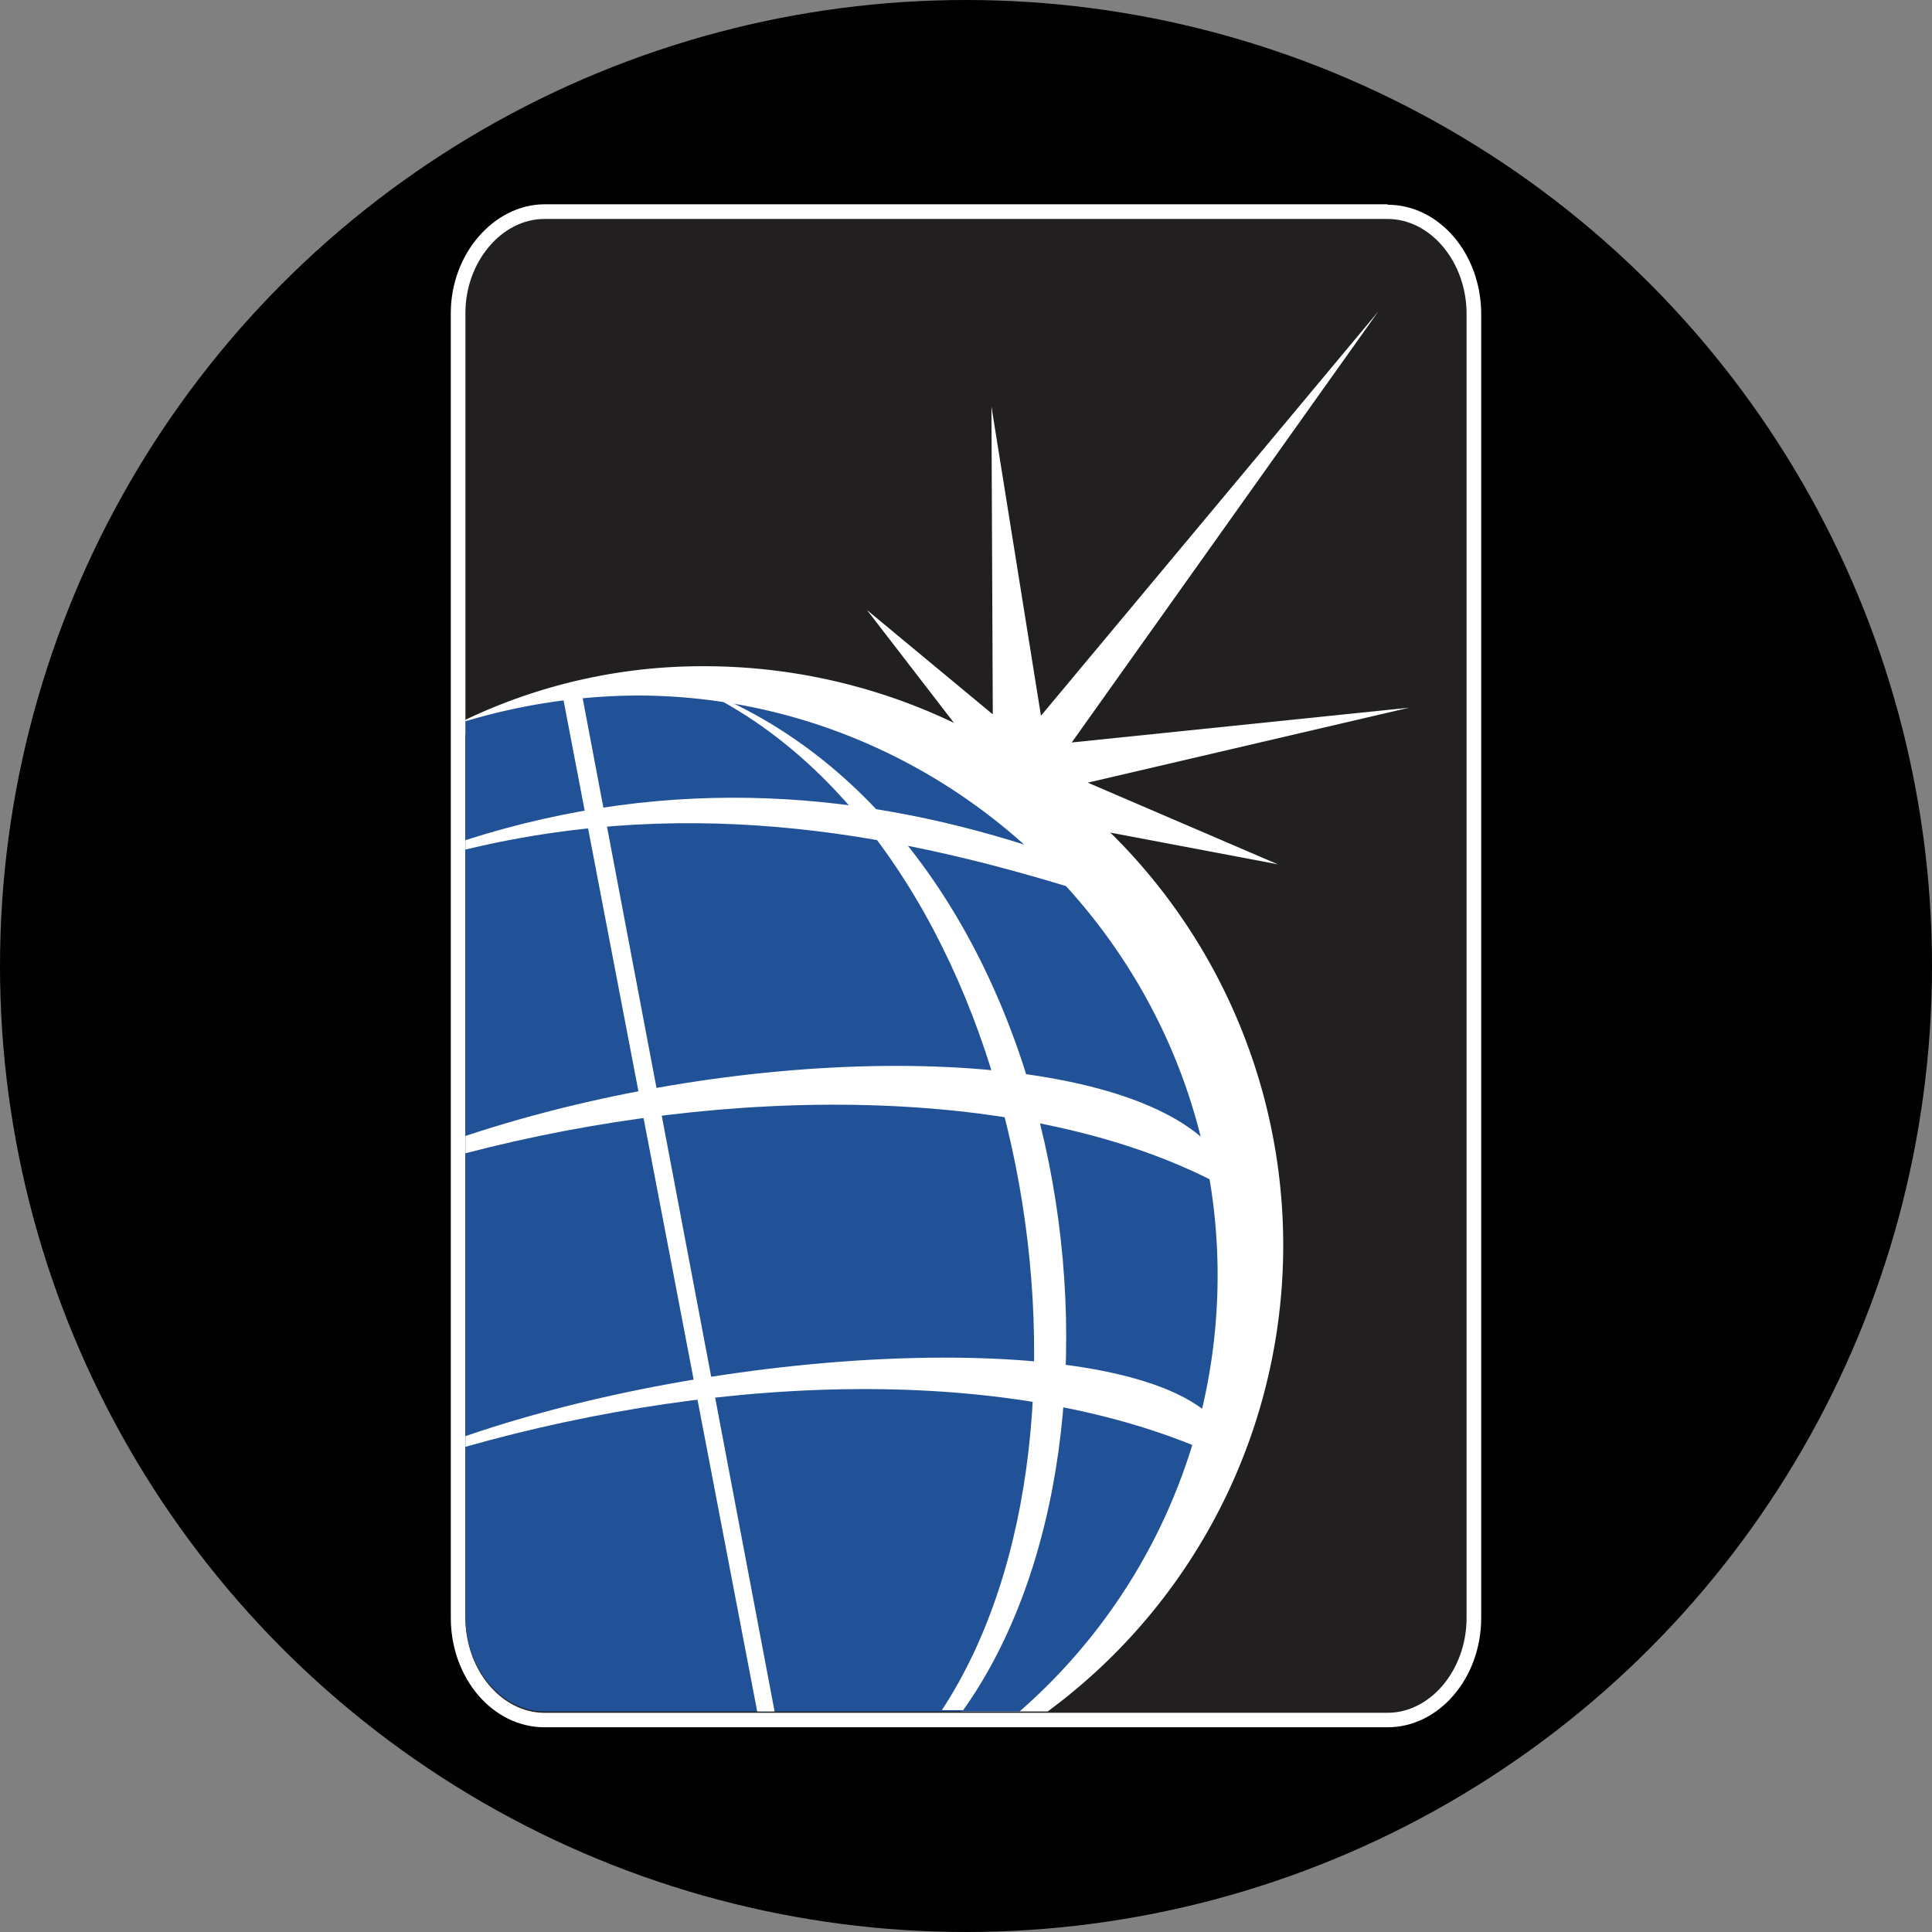
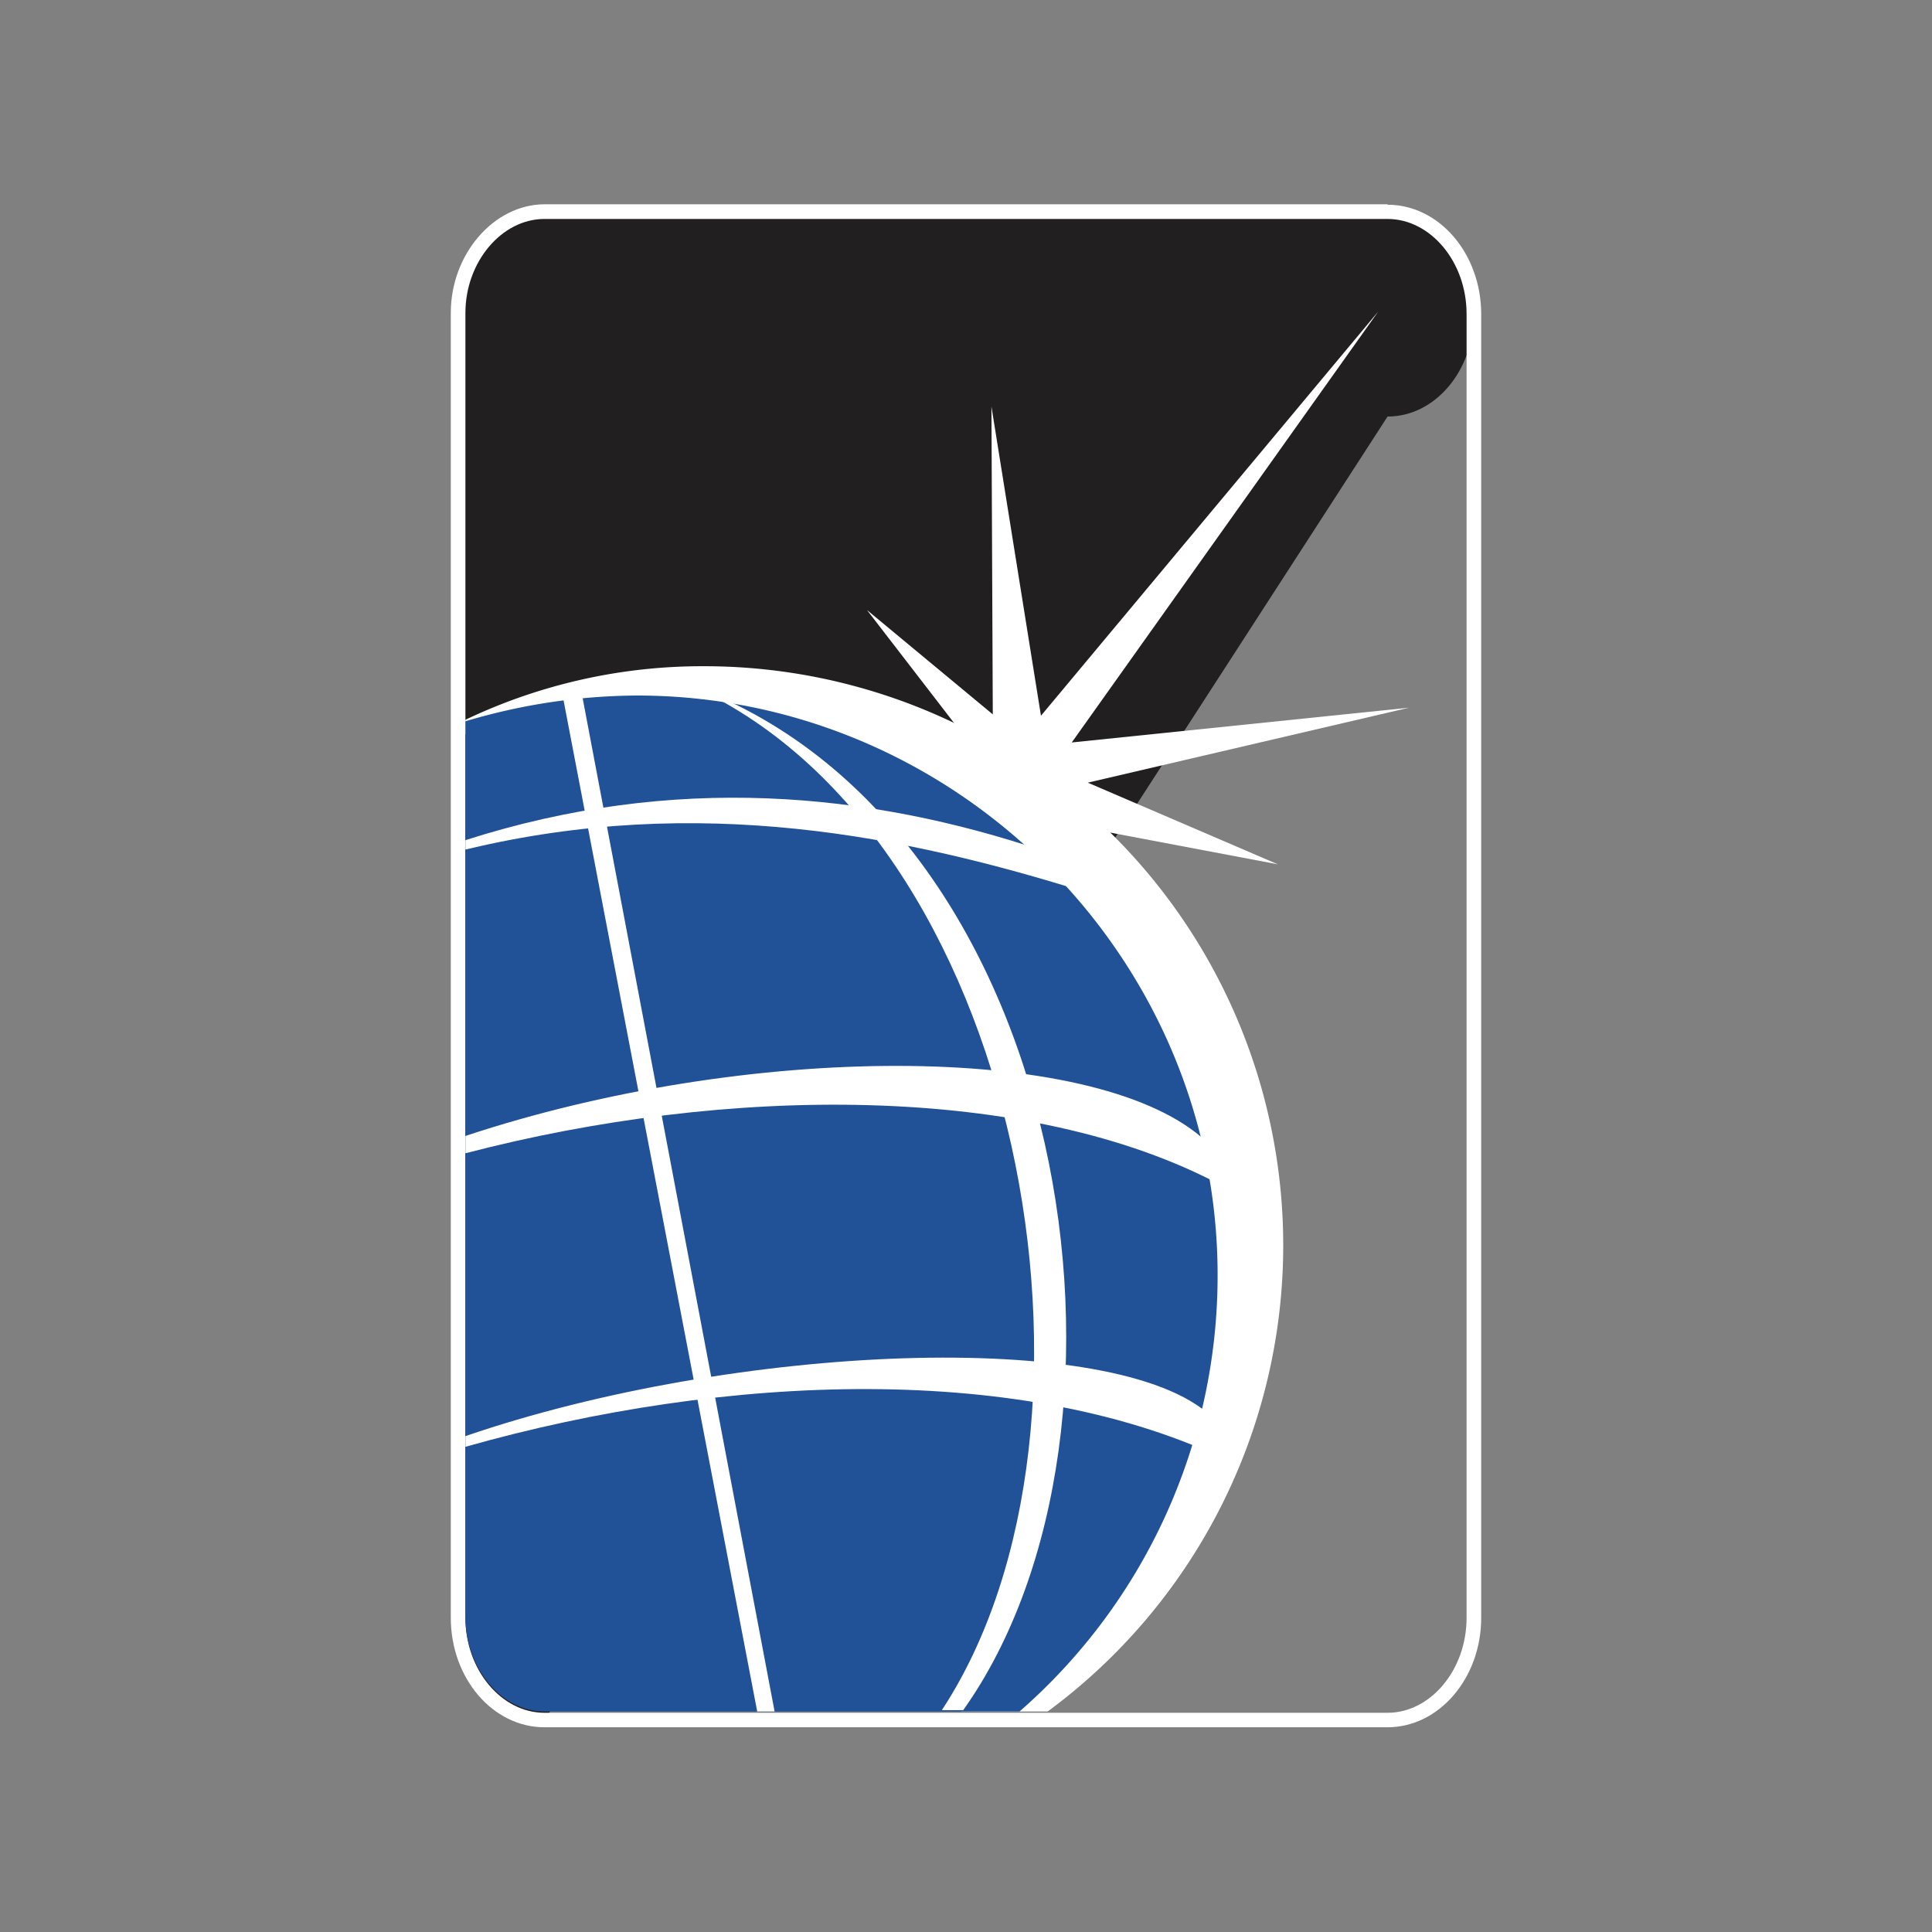
<svg xmlns="http://www.w3.org/2000/svg" viewBox="0 0 300 300" width="300" height="300">
  <rect x="0" y="0" width="300" height="300" fill="#808080" stroke="none" />
  <defs>
    <clipPath id="bz_circular_clip">
      <circle cx="150.0" cy="150.0" r="150.0" />
    </clipPath>
  </defs>
  <g clip-path="url(#bz_circular_clip)">
    <g id="Layer_1" data-name="Layer 1">
-       <rect x="-0.5" y="-0.5" width="301" height="301" />
-     </g>
+       </g>
    <g id="Template">
-       <path d="M84.54,267.1c-7.39,0-13.4-7.13-13.4-15.89V48.58c0-8.5,6.13-15.68,13.4-15.68H215.46c7.39,0,13.4,7.13,13.4,15.89V251.21c0,8.76-6,15.89-13.4,15.89Z" fill="#221f20" fill-rule="evenodd" />
+       <path d="M84.54,267.1c-7.39,0-13.4-7.13-13.4-15.89V48.58c0-8.5,6.13-15.68,13.4-15.68H215.46c7.39,0,13.4,7.13,13.4,15.89c0,8.76-6,15.89-13.4,15.89Z" fill="#221f20" fill-rule="evenodd" />
      <path d="M215.46,34c6.66,0,12.27,6.65,12.27,14.75V251.21c0,8.1-5.61,14.75-12.27,14.75H84.54c-6.66,0-12.27-6.65-12.27-14.75V48.58C72.27,40.69,77.88,34,84.54,34H215.46m0-2.28H84.54C76.66,31.76,70,39.47,70,48.58V251.21c0,9.39,6.52,17,14.54,17H215.46c8,0,14.54-7.64,14.54-17V48.79c0-9.39-6.52-17-14.54-17Z" fill="#fff" />
      <polygon points="214.01 48.38 161.64 111.14 153.95 63.13 154.16 110.93 134.62 94.72 152.08 117.37 167.66 128.39 198.42 134.21 168.91 121.53 218.79 109.89 166.42 115.29 214.01 48.38" fill="#fff" fill-rule="evenodd" />
      <path d="M109.27,103.45a89.92,89.92,0,0,1,53.41,162.31H149.17A90.07,90.07,0,0,0,174.94,203c0-49.46-40.32-89.57-90-89.57a64.2,64.2,0,0,0-12.68.63v-2.29A85.47,85.47,0,0,1,109.27,103.45Z" fill="#fff" fill-rule="evenodd" />
      <path d="M158.31,265.76A89.81,89.81,0,0,0,189.07,198c0-49.46-40.73-90-90.19-90a94.56,94.56,0,0,0-26.61,4V251c0,8.11,5.62,14.76,12.27,14.76Z" fill="#215298" fill-rule="evenodd" />
      <path d="M72.27,130.46c32.42-10.39,62.56-7.48,89.78,1.67l6.65,6.44c-27.84-8.73-60.26-15.38-96.43-6.65Z" fill="#fff" fill-rule="evenodd" />
      <path d="M72.27,176.39c43.86-14.54,97.06-14.54,114.31.21l3.11,7.48c-29.92-16-76.89-15.58-117.42-5Z" fill="#fff" fill-rule="evenodd" />
      <path d="M72.27,223c41.78-14.34,101-16.84,115.76-3.12l3.33,7.27c-32-15.79-78.77-13.92-119.09-2.49Z" fill="#fff" fill-rule="evenodd" />
      <path d="M106.57,106.15c60.06,21.41,74,115.76,43,159.4h-3.32C175.35,221.28,159.14,129,106.57,106.15Z" fill="#fff" fill-rule="evenodd" />
      <polygon points="87.45 108.44 90.36 107.81 120.28 265.76 117.58 265.76 87.45 108.44" fill="#fff" fill-rule="evenodd" />
    </g>
  </g>
</svg>